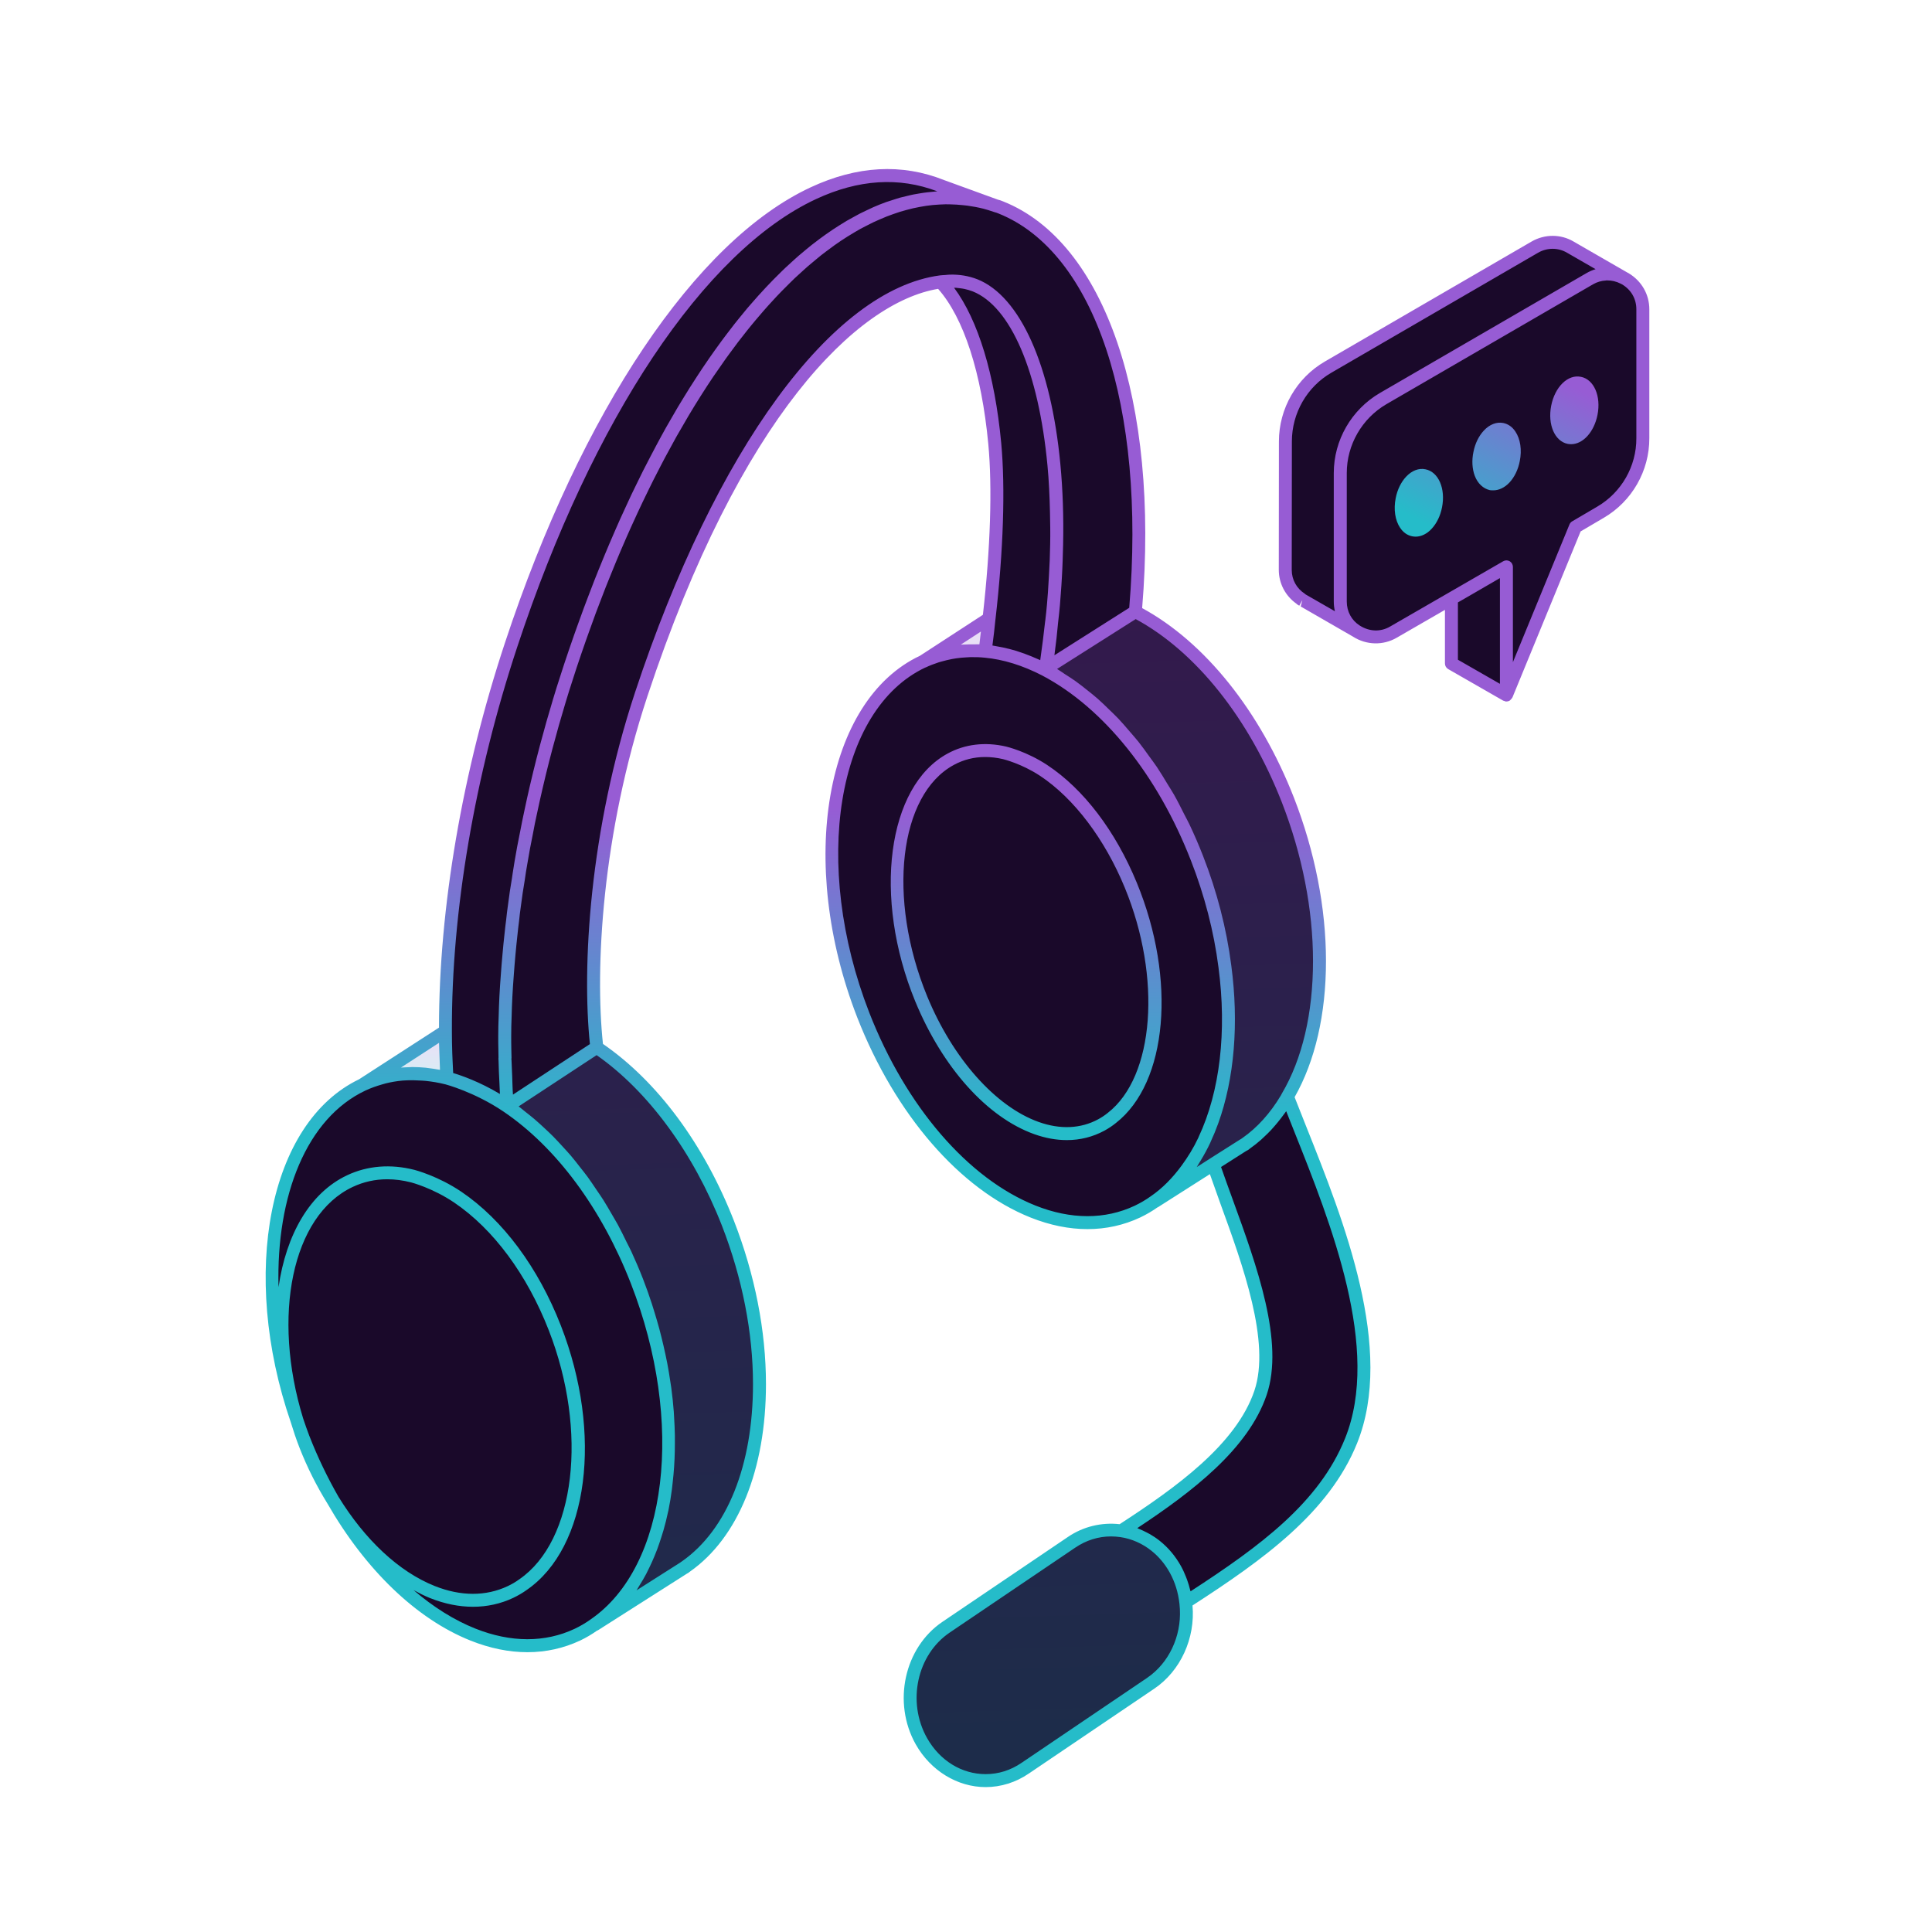
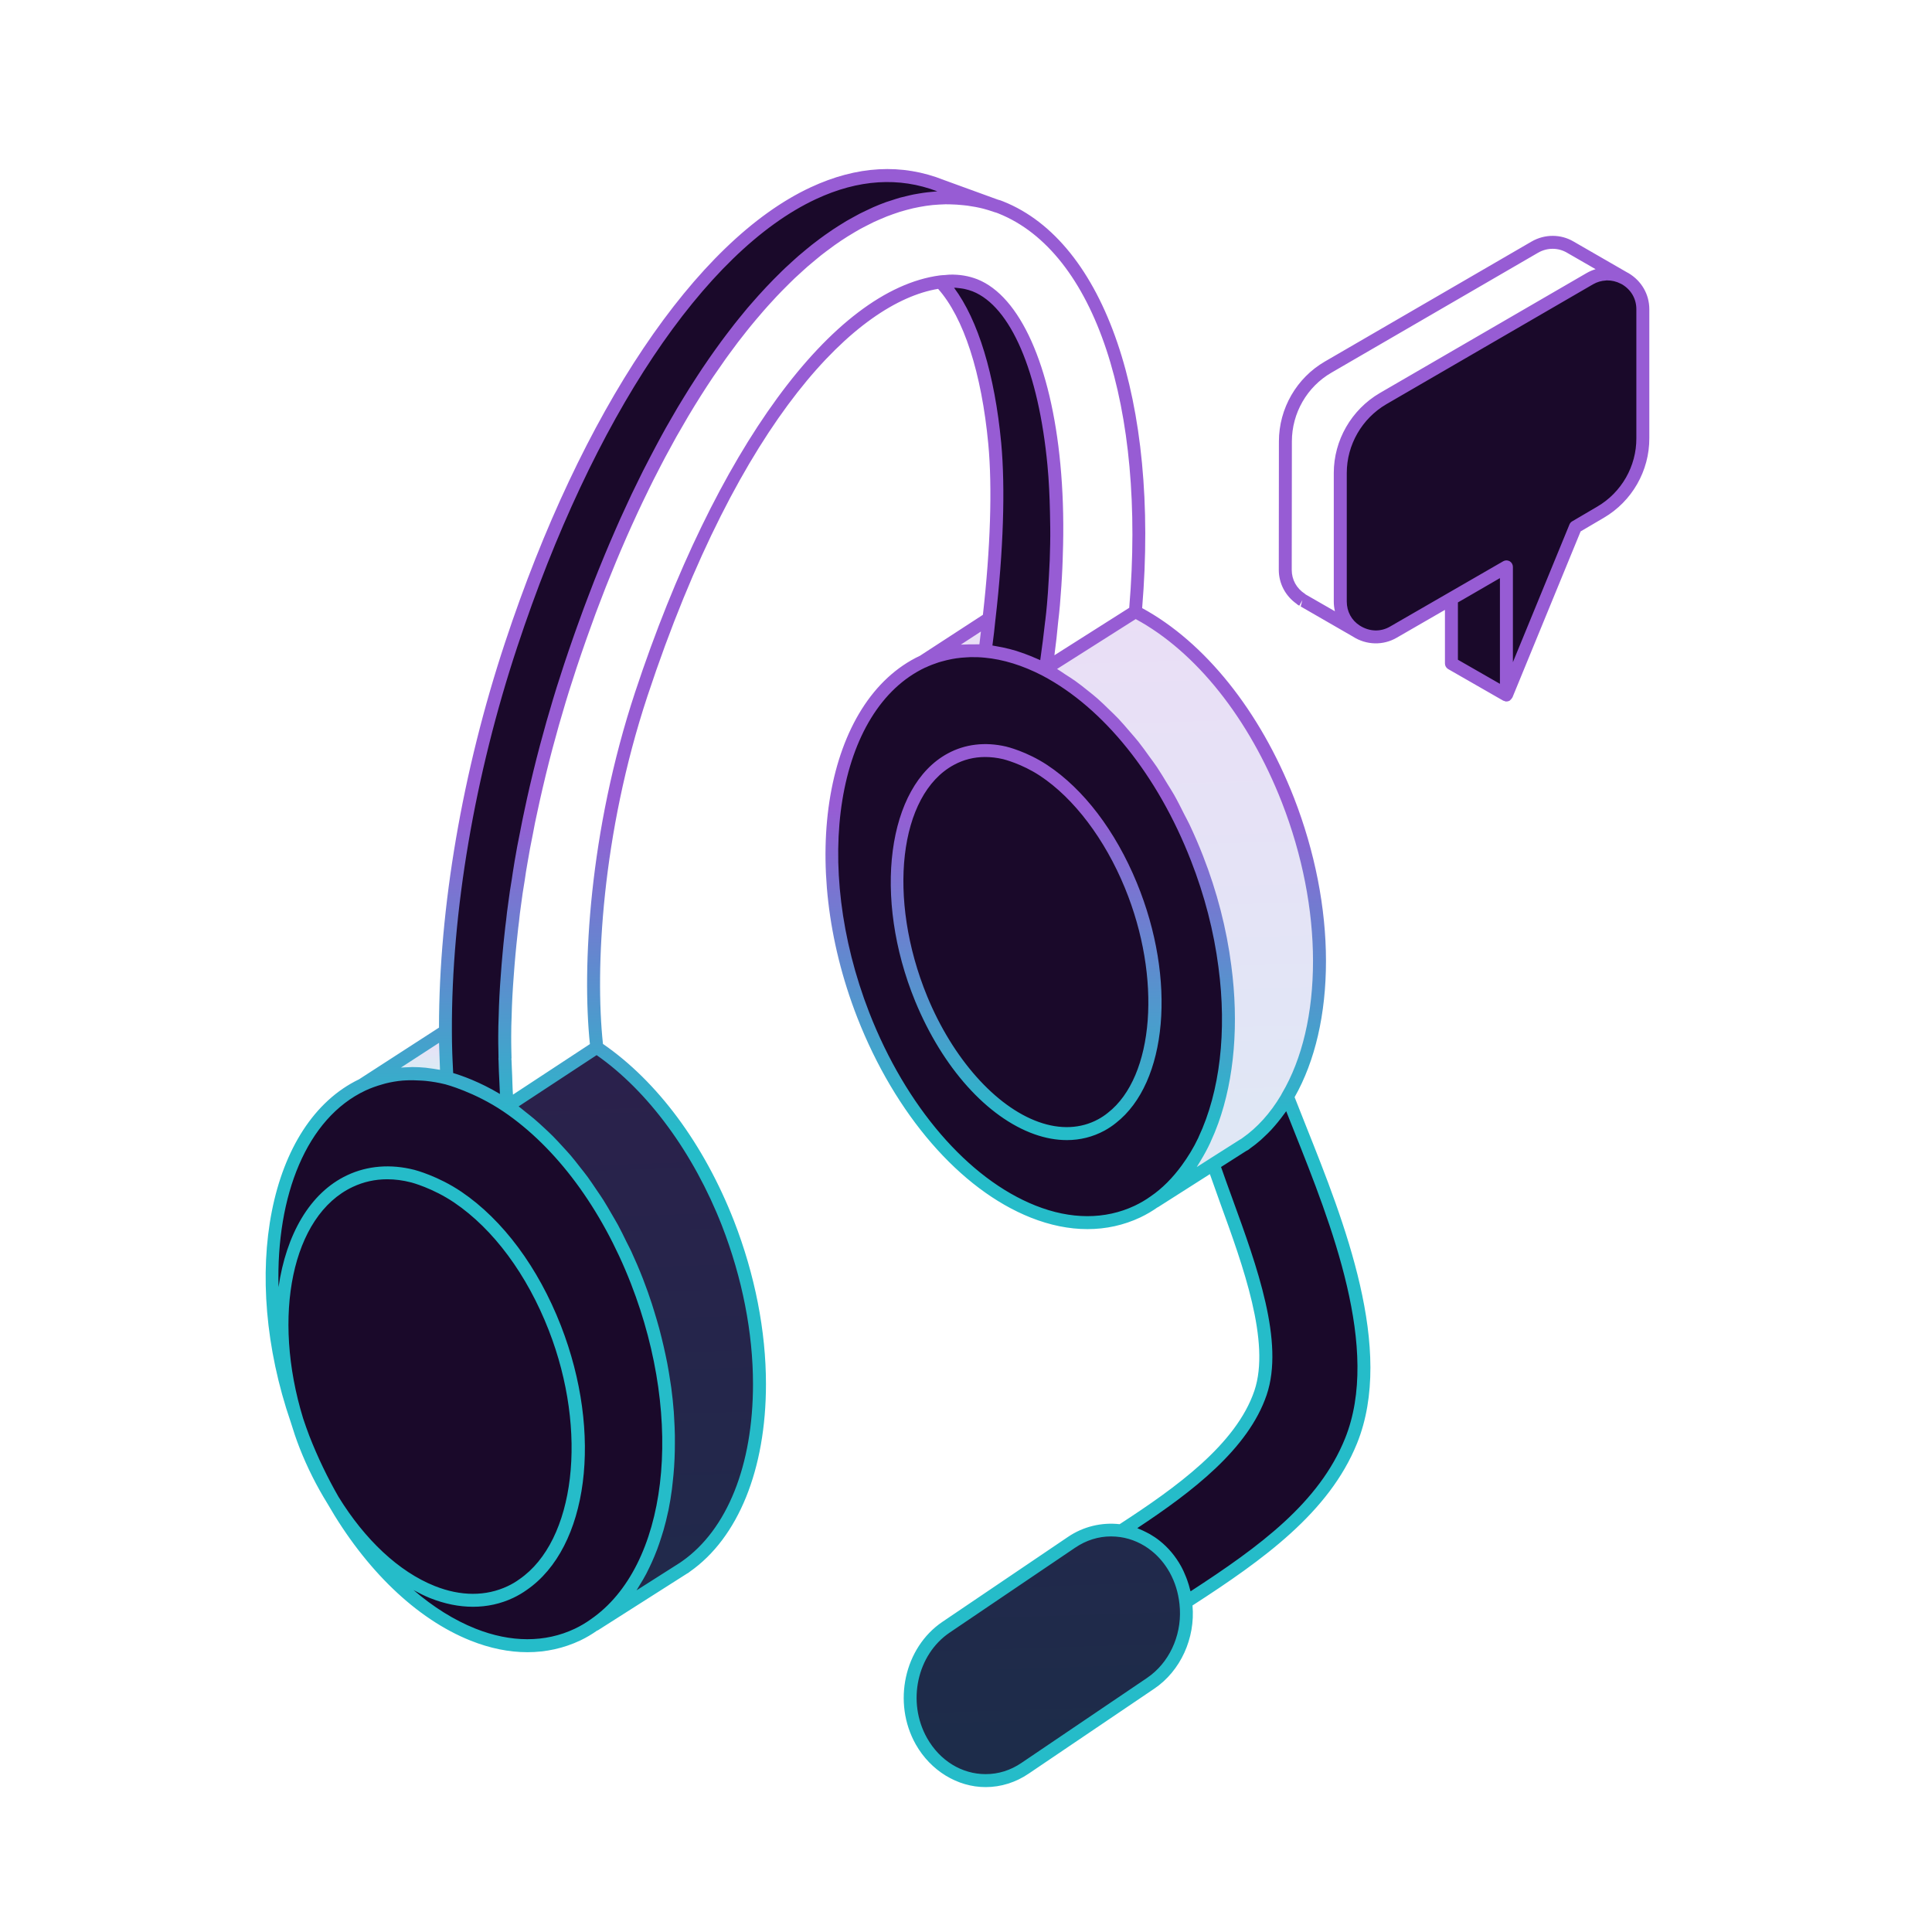
<svg xmlns="http://www.w3.org/2000/svg" width="80" height="80" viewBox="0 0 80 80" fill="none">
  <path d="M68.026 12.806V18.145C68.031 19.409 67.359 20.577 66.271 21.211L65.237 21.819L62.378 28.78V23.473L60.73 24.427L60.1 24.79L57.695 26.177C57.188 26.47 56.612 26.417 56.175 26.14L56.159 26.129C55.77 25.878 55.498 25.441 55.498 24.908V19.585C55.498 18.315 56.175 17.147 57.268 16.507L65.829 11.542C66.293 11.27 66.815 11.291 67.237 11.51L67.306 11.547C67.727 11.798 68.026 12.246 68.026 12.806Z" fill="#1A092A" />
  <path d="M24.611 67.275C24.392 67.433 24.155 67.571 23.911 67.687C20.093 69.485 15.012 65.835 12.556 59.55C10.106 53.258 11.206 46.705 15.018 44.914C16.106 44.4 17.299 44.331 18.506 44.64C18.506 44.64 19.745 44.958 20.999 45.806C23.136 47.254 25.105 49.8 26.373 53.052C28.667 58.932 27.848 65.052 24.611 67.275Z" fill="#1A092A" />
  <path d="M18.443 42.698C18.443 43.364 18.468 44.015 18.506 44.64C17.299 44.331 16.106 44.4 15.019 44.914L18.062 42.938C18.106 42.911 18.149 42.883 18.193 42.856C18.193 42.856 18.312 42.78 18.443 42.698Z" fill="url(#paint0_linear_2500_36560)" fill-opacity="0.2" />
  <path d="M31.448 57.313C31.448 60.647 30.379 63.481 28.411 64.86L28.379 64.881C28.361 64.901 28.336 64.915 28.311 64.929L24.611 67.282V67.275C27.848 65.052 28.667 58.932 26.373 53.052C25.105 49.799 23.136 47.254 20.999 45.806L24.705 43.37H24.711C26.867 44.818 28.861 47.377 30.142 50.65C31.023 52.915 31.448 55.213 31.448 57.313Z" fill="#1A092A" />
  <path d="M41.234 8.521C41.084 8.466 40.941 8.425 40.791 8.384C34.816 6.84 27.973 14.408 23.618 27.575C23.405 28.213 23.205 28.852 23.024 29.483C22.93 29.799 22.836 30.114 22.755 30.43C22.549 31.164 22.368 31.891 22.199 32.612C22.124 32.941 22.049 33.27 21.98 33.6C21.918 33.888 21.861 34.176 21.805 34.464C21.718 34.883 21.643 35.294 21.574 35.706C21.537 35.946 21.493 36.187 21.462 36.42C21.399 36.777 21.349 37.127 21.305 37.47C21.274 37.696 21.249 37.916 21.224 38.135C21.199 38.313 21.18 38.485 21.162 38.663C21.13 38.952 21.099 39.24 21.074 39.528C21.049 39.816 21.024 40.104 21.005 40.386C20.962 40.955 20.93 41.511 20.918 42.06C20.905 42.348 20.899 42.629 20.899 42.911C20.899 43.082 20.899 43.267 20.905 43.467C20.905 43.576 20.912 43.693 20.912 43.809C20.905 43.83 20.905 43.858 20.912 43.892C20.924 44.221 20.943 44.564 20.949 44.866C20.955 45.038 20.962 45.202 20.974 45.353C20.98 45.477 20.987 45.587 20.993 45.696C20.993 45.731 20.999 45.772 20.999 45.806C19.685 44.914 18.506 44.64 18.506 44.64C18.468 44.015 18.443 43.364 18.443 42.698C18.424 37.957 19.306 32.31 21.168 26.69C25.68 13.043 32.967 5.303 38.991 7.705L41.234 8.521Z" fill="#1A092A" />
  <path d="M43.753 22.546C43.747 22.765 43.741 22.985 43.734 23.205C43.728 23.431 43.716 23.651 43.703 23.877C43.691 24.097 43.678 24.323 43.659 24.549V24.556C43.647 24.714 43.634 24.879 43.622 25.037C43.603 25.249 43.578 25.496 43.547 25.75C43.478 26.395 43.378 27.122 43.291 27.74C42.459 27.308 41.616 27.04 40.791 26.965C40.853 26.526 40.91 26.073 40.953 25.613C41.247 23.067 41.378 20.378 41.191 18.367C40.897 15.252 40.091 12.871 38.954 11.671C39.11 11.65 39.26 11.636 39.41 11.636C39.76 11.636 40.072 11.698 40.372 11.815C42.047 12.48 43.266 15.259 43.641 19.252C43.741 20.295 43.778 21.4 43.753 22.546Z" fill="#1A092A" />
-   <path d="M47.015 25.325L43.316 27.671C43.409 27.026 43.491 26.381 43.547 25.75C43.578 25.496 43.603 25.249 43.622 25.037C43.634 24.879 43.647 24.714 43.659 24.556V24.549C43.678 24.323 43.691 24.097 43.703 23.877C43.716 23.651 43.728 23.431 43.734 23.205C43.741 22.985 43.747 22.765 43.753 22.546C43.778 21.4 43.741 20.295 43.641 19.252C43.266 15.259 42.047 12.48 40.372 11.815C40.072 11.698 39.76 11.636 39.41 11.636C39.26 11.636 39.11 11.65 38.954 11.671C35.073 12.185 30.186 17.77 26.555 28.742C24.705 34.334 24.324 39.981 24.712 43.37H24.705L20.999 45.806C20.999 45.772 20.993 45.731 20.993 45.696C20.987 45.614 20.981 45.497 20.974 45.353C20.962 45.202 20.956 45.038 20.949 44.866C20.943 44.564 20.924 44.221 20.912 43.892C20.906 43.858 20.906 43.83 20.912 43.809C20.906 43.693 20.906 43.576 20.906 43.466C20.899 43.267 20.899 43.082 20.899 42.911C20.899 42.629 20.906 42.348 20.918 42.06C20.931 41.511 20.962 40.955 21.006 40.386C21.024 40.104 21.049 39.816 21.074 39.528C21.099 39.24 21.131 38.952 21.162 38.663C21.181 38.485 21.199 38.313 21.224 38.135C21.243 37.916 21.274 37.696 21.306 37.469C21.349 37.126 21.399 36.776 21.462 36.42C21.493 36.186 21.531 35.946 21.574 35.706C21.643 35.294 21.718 34.883 21.806 34.464C21.855 34.176 21.918 33.888 21.98 33.6C22.049 33.27 22.124 32.941 22.199 32.612C22.368 31.891 22.549 31.164 22.755 30.43C22.837 30.114 22.93 29.798 23.024 29.483C23.205 28.852 23.405 28.213 23.618 27.575C27.974 14.408 34.817 6.84 40.791 8.384C40.941 8.425 41.085 8.466 41.235 8.521C41.303 8.535 41.372 8.562 41.441 8.59C45.603 10.25 47.759 16.81 47.015 25.325Z" fill="#1A092A" />
-   <path d="M54.637 39.795C54.637 41.97 54.187 43.932 53.312 45.414C53.3 45.442 53.288 45.469 53.269 45.496C52.819 46.251 52.256 46.883 51.6 47.342L51.569 47.363C51.55 47.383 51.525 47.397 51.5 47.411H51.494L50.238 48.207L47.801 49.764V49.758C48.675 49.16 49.369 48.282 49.875 47.198V47.191C50.775 45.277 51.081 42.738 50.719 40.014C50.532 38.553 50.15 37.036 49.563 35.534C48.119 31.829 45.763 29.043 43.289 27.739C43.376 27.122 43.476 26.394 43.545 25.749C43.489 26.381 43.407 27.026 43.314 27.671L47.013 25.324C49.5 26.614 51.875 29.407 53.331 33.132C54.212 35.397 54.637 37.695 54.637 39.795Z" fill="#1A092A" />
  <path d="M49.875 47.191V47.198C49.369 48.282 48.675 49.16 47.8 49.758C47.582 49.915 47.344 50.053 47.101 50.169C43.282 51.967 38.202 48.317 35.746 42.032C33.296 35.74 34.396 29.187 38.208 27.396C39.02 27.012 39.895 26.875 40.789 26.964C41.614 27.039 42.457 27.307 43.288 27.739C45.763 29.043 48.119 31.829 49.563 35.534C50.15 37.036 50.531 38.553 50.719 40.014C51.081 42.738 50.775 45.277 49.875 47.191Z" fill="#1A092A" />
  <path d="M55.944 59.666C54.762 62.593 51.88 64.55 49.101 66.341C49.051 65.868 48.907 65.415 48.669 64.983C48.451 64.592 48.169 64.263 47.851 64.009C47.432 63.672 46.945 63.46 46.438 63.384C48.798 61.853 51.397 60.032 52.197 57.671C53.047 55.146 51.219 51.102 50.238 48.207L51.494 47.411H51.5C51.525 47.397 51.55 47.383 51.569 47.363L51.6 47.342C52.257 46.883 52.819 46.251 53.269 45.496C53.288 45.469 53.3 45.442 53.313 45.414C54.756 49.167 57.669 55.391 55.944 59.666Z" fill="#1A092A" />
  <path d="M47.644 69.704L42.451 73.217C41.939 73.567 41.376 73.731 40.814 73.731C39.77 73.731 38.745 73.148 38.152 72.098C37.245 70.486 37.702 68.373 39.176 67.378L44.37 63.864C45.013 63.425 45.745 63.281 46.438 63.384C46.944 63.46 47.432 63.672 47.85 64.009C48.169 64.263 48.45 64.592 48.669 64.983C48.907 65.415 49.05 65.868 49.1 66.341C49.107 66.355 49.107 66.376 49.107 66.389C49.25 67.673 48.713 68.983 47.644 69.704Z" fill="#1A092A" />
  <path d="M44.37 63.864C45.014 63.425 45.745 63.282 46.438 63.385C46.944 63.46 47.432 63.672 47.851 64.009C48.169 64.263 48.45 64.592 48.669 64.983C48.906 65.415 49.051 65.868 49.101 66.342C49.107 66.355 49.106 66.376 49.106 66.389C49.25 67.673 48.713 68.984 47.645 69.704L42.451 73.217C41.939 73.567 41.376 73.731 40.813 73.731C39.77 73.731 38.745 73.148 38.151 72.099C37.245 70.486 37.702 68.373 39.177 67.378L44.37 63.864ZM24.711 43.37C26.867 44.818 28.86 47.377 30.142 50.65C31.023 52.914 31.448 55.213 31.448 57.312C31.448 60.647 30.379 63.481 28.411 64.86L28.38 64.881C28.361 64.901 28.336 64.915 28.311 64.929L24.611 67.282V67.275C27.848 65.052 28.666 58.932 26.373 53.052C25.104 49.8 23.136 47.254 20.999 45.806L24.705 43.37H24.711ZM47.013 25.324C49.5 26.614 51.875 29.407 53.331 33.133C54.212 35.397 54.638 37.695 54.638 39.795C54.638 41.97 54.187 43.932 53.312 45.414C53.3 45.441 53.287 45.469 53.269 45.497C52.819 46.252 52.257 46.883 51.601 47.343L51.569 47.363C51.551 47.384 51.525 47.397 51.5 47.411H51.494L50.238 48.207L47.801 49.764V49.758C48.676 49.161 49.369 48.282 49.875 47.198V47.191C50.775 45.277 51.081 42.738 50.719 40.014C50.531 38.553 50.15 37.037 49.562 35.534C48.119 31.829 45.764 29.043 43.289 27.739C43.377 27.122 43.476 26.394 43.545 25.749C43.489 26.38 43.407 27.026 43.313 27.671L47.013 25.324ZM40.953 25.613C40.909 26.073 40.853 26.526 40.791 26.965C40.456 26.931 40.123 26.93 39.796 26.961C39.359 27.003 38.931 27.103 38.518 27.265C38.414 27.305 38.312 27.349 38.21 27.397L40.953 25.613Z" fill="url(#paint1_linear_2500_36560)" fill-opacity="0.2" />
  <path d="M60.73 24.428L62.378 23.473V28.78L60.101 27.473V24.79L60.73 24.428Z" fill="#1A092A" />
-   <path d="M67.237 11.51C66.816 11.291 66.293 11.27 65.829 11.542L57.269 16.507C56.175 17.147 55.498 18.315 55.498 19.585V24.908C55.498 25.441 55.77 25.878 56.16 26.129L53.994 24.881C53.967 24.87 53.946 24.854 53.925 24.844L53.882 24.817L53.887 24.812C53.498 24.561 53.221 24.129 53.221 23.596L53.226 18.278C53.226 17.009 53.898 15.835 54.997 15.201L63.552 10.235C63.792 10.096 64.042 10.032 64.288 10.032C64.549 10.032 64.8 10.102 65.019 10.23L67.237 11.51Z" fill="#1A092A" />
-   <path d="M59.028 19.433C59.564 19.54 59.865 20.23 59.711 21.008C59.644 21.357 59.49 21.672 59.283 21.894C59.088 22.108 58.846 22.222 58.618 22.222C58.572 22.222 58.525 22.215 58.478 22.208C58.277 22.168 58.102 22.047 57.975 21.853C57.767 21.544 57.7 21.089 57.793 20.626C57.86 20.277 58.015 19.962 58.223 19.74C58.458 19.486 58.753 19.372 59.028 19.433ZM62.246 17.515C62.447 17.555 62.622 17.676 62.749 17.87C62.957 18.179 63.024 18.634 62.93 19.097C62.863 19.445 62.709 19.761 62.501 19.983C62.307 20.19 62.065 20.304 61.837 20.304C61.791 20.304 61.743 20.304 61.697 20.297C61.422 20.237 61.187 20.022 61.066 19.7C60.959 19.412 60.938 19.064 61.012 18.715C61.079 18.366 61.234 18.052 61.442 17.83C61.676 17.575 61.972 17.461 62.246 17.515ZM65.465 15.604C66.001 15.711 66.303 16.401 66.149 17.179C66.008 17.89 65.546 18.393 65.056 18.393C65.009 18.393 64.962 18.387 64.915 18.38C64.379 18.273 64.078 17.582 64.232 16.797C64.386 16.019 64.922 15.49 65.465 15.604Z" fill="url(#paint2_linear_2500_36560)" />
  <path d="M33.562 7.759C35.485 6.862 37.344 6.759 39.091 7.456L41.309 8.263C41.314 8.265 41.321 8.267 41.327 8.269C41.372 8.275 41.456 8.307 41.541 8.341C45.755 10.022 48.004 16.624 47.294 25.18C49.888 26.591 52.174 29.436 53.581 33.035C54.447 35.262 54.906 37.6 54.906 39.795C54.906 41.994 54.455 43.937 53.607 45.431C53.757 45.817 53.919 46.224 54.091 46.655C55.642 50.544 57.766 55.868 56.192 59.766C55.038 62.624 52.319 64.579 49.379 66.479C49.499 67.833 48.887 69.188 47.794 69.926L42.602 73.438C42.065 73.805 41.445 74 40.813 74C39.645 74 38.536 73.321 37.919 72.23C36.946 70.5 37.443 68.224 39.026 67.155L44.22 63.642C44.854 63.21 45.613 63.03 46.362 63.113C48.676 61.608 51.186 59.817 51.942 57.585C52.619 55.573 51.464 52.396 50.535 49.843C50.381 49.419 50.236 49.012 50.099 48.618L47.945 49.99C47.939 49.994 47.931 49.993 47.925 49.997C47.714 50.147 47.474 50.288 47.217 50.411C46.531 50.734 45.795 50.895 45.029 50.895C44.268 50.895 43.477 50.735 42.678 50.417C39.753 49.252 37.069 46.153 35.496 42.129C33 35.717 34.166 28.999 38.095 27.153L40.7 25.458C41.012 22.701 41.092 20.198 40.924 18.392C40.644 15.429 39.906 13.16 38.845 11.961C35.516 12.515 30.653 17.214 26.809 28.826C24.917 34.548 24.634 40.127 24.967 43.226C27.223 44.781 29.148 47.374 30.392 50.553C31.259 52.779 31.717 55.117 31.717 57.312C31.717 60.845 30.568 63.677 28.565 65.08C28.53 65.115 28.476 65.145 28.44 65.164L24.755 67.509C24.746 67.514 24.736 67.513 24.727 67.517C24.513 67.669 24.28 67.808 24.027 67.929C23.342 68.251 22.606 68.414 21.84 68.414C21.078 68.414 20.288 68.254 19.488 67.935C17.236 67.038 15.128 64.991 13.559 62.26C13.119 61.548 12.725 60.774 12.399 59.94C12.263 59.591 12.146 59.24 12.039 58.889C9.923 52.734 11.124 46.486 14.871 44.69L14.873 44.688L18.178 42.551C18.178 37.595 19.145 31.941 20.913 26.605C24.083 17.017 28.812 9.972 33.562 7.759ZM46.005 63.62C45.479 63.62 44.973 63.779 44.521 64.086L39.327 67.6C37.969 68.516 37.547 70.475 38.386 71.967C38.915 72.904 39.823 73.463 40.813 73.463C41.344 73.463 41.846 73.305 42.301 72.995L47.494 69.481L47.668 69.353C48.511 68.687 48.968 67.56 48.84 66.42C48.787 65.933 48.653 65.51 48.434 65.112C48.237 64.759 47.983 64.457 47.684 64.218C47.306 63.914 46.861 63.718 46.398 63.649C46.266 63.63 46.135 63.62 46.005 63.62ZM16.798 44.737C16.756 44.74 16.713 44.74 16.672 44.744C16.431 44.765 16.196 44.805 15.965 44.863C15.919 44.875 15.874 44.889 15.828 44.902C15.592 44.97 15.359 45.05 15.134 45.156C12.703 46.298 11.431 49.49 11.533 53.297C11.85 51.125 12.826 49.392 14.376 48.664C15.216 48.267 16.179 48.191 17.162 48.442C17.201 48.453 18.145 48.698 19.109 49.351C20.822 50.512 22.284 52.479 23.224 54.889C24.973 59.373 24.365 64.079 21.811 65.836C21.644 65.956 21.456 66.067 21.251 66.165C20.729 66.411 20.168 66.533 19.586 66.533C19.008 66.533 18.409 66.413 17.804 66.172C17.574 66.08 17.349 65.964 17.124 65.842C17.939 66.541 18.801 67.085 19.686 67.437C21.149 68.02 22.571 68.023 23.798 67.444C24.035 67.331 24.256 67.2 24.454 67.058C24.456 67.056 24.458 67.055 24.459 67.054C27.646 64.865 28.362 58.888 26.124 53.149C24.911 50.04 23.037 47.511 20.849 46.028C19.653 45.219 18.455 44.903 18.439 44.899C18.437 44.899 18.435 44.899 18.433 44.898C18.164 44.83 17.901 44.787 17.64 44.759C17.563 44.75 17.486 44.748 17.409 44.743C17.203 44.73 16.998 44.725 16.798 44.737ZM16.034 48.831C15.531 48.831 15.053 48.937 14.604 49.149C12.087 50.332 11.249 54.499 12.553 58.736C12.635 58.975 12.714 59.214 12.807 59.452C13.156 60.346 13.564 61.19 14.015 61.977C15.107 63.752 16.511 65.08 18.003 65.674C19.078 66.103 20.121 66.104 21.02 65.68C21.197 65.597 21.358 65.501 21.5 65.398C21.502 65.397 21.503 65.396 21.505 65.394C23.822 63.803 24.358 59.275 22.724 55.085C21.823 52.775 20.432 50.896 18.808 49.796C17.92 49.195 17.037 48.964 17.028 48.962C16.688 48.874 16.356 48.831 16.034 48.831ZM53.172 46.13C53.128 46.191 53.083 46.249 53.038 46.309C52.956 46.416 52.871 46.52 52.784 46.62C52.736 46.675 52.689 46.73 52.64 46.783C52.545 46.885 52.447 46.98 52.347 47.073C52.301 47.115 52.258 47.16 52.212 47.2C52.064 47.329 51.912 47.451 51.754 47.561C51.718 47.598 51.661 47.629 51.627 47.647C51.62 47.651 51.614 47.654 51.607 47.656L50.561 48.323C50.709 48.748 50.871 49.197 51.04 49.659C52.047 52.428 53.188 55.567 52.451 57.757C51.69 60.005 49.354 61.781 47.093 63.276C47.118 63.285 47.142 63.3 47.167 63.31C47.273 63.352 47.377 63.401 47.478 63.454C47.523 63.477 47.568 63.499 47.612 63.524C47.753 63.606 47.89 63.696 48.019 63.8C48.373 64.081 48.671 64.435 48.903 64.851C48.985 65 49.053 65.153 49.114 65.308C49.131 65.349 49.146 65.391 49.161 65.433C49.208 65.564 49.248 65.697 49.28 65.831C49.285 65.852 49.294 65.872 49.299 65.893C52.179 64.023 54.624 62.22 55.695 59.565C57.188 55.867 55.11 50.658 53.593 46.854C53.477 46.564 53.365 46.283 53.259 46.013C53.231 46.053 53.2 46.09 53.172 46.13ZM21.476 45.813C21.568 45.881 21.657 45.961 21.748 46.032C21.872 46.129 21.996 46.227 22.118 46.33C22.262 46.452 22.403 46.581 22.543 46.712C22.662 46.823 22.781 46.933 22.897 47.05C23.035 47.188 23.167 47.334 23.301 47.48C23.414 47.604 23.528 47.725 23.638 47.854C23.769 48.008 23.895 48.171 24.021 48.333C24.127 48.467 24.233 48.598 24.335 48.737C24.46 48.909 24.579 49.089 24.7 49.268C24.796 49.41 24.894 49.548 24.986 49.694C25.108 49.888 25.224 50.09 25.34 50.291C25.422 50.434 25.507 50.572 25.587 50.719C25.712 50.949 25.828 51.189 25.945 51.429C26.007 51.556 26.075 51.678 26.135 51.807C26.308 52.181 26.471 52.562 26.624 52.954C26.758 53.298 26.879 53.642 26.992 53.987C27.028 54.096 27.059 54.204 27.093 54.312C27.167 54.551 27.237 54.79 27.302 55.028C27.335 55.151 27.366 55.274 27.396 55.397C27.454 55.628 27.506 55.858 27.555 56.087C27.579 56.204 27.605 56.322 27.628 56.439C27.678 56.7 27.72 56.959 27.758 57.218C27.77 57.298 27.784 57.378 27.795 57.458C27.84 57.793 27.875 58.125 27.9 58.454C27.907 58.537 27.909 58.618 27.914 58.701C27.929 58.947 27.941 59.192 27.945 59.434C27.947 59.549 27.946 59.662 27.945 59.776C27.945 59.986 27.941 60.194 27.932 60.4C27.927 60.516 27.921 60.632 27.913 60.746C27.899 60.956 27.879 61.163 27.856 61.368C27.845 61.467 27.836 61.567 27.823 61.665C27.784 61.96 27.738 62.251 27.68 62.533C27.675 62.556 27.669 62.577 27.664 62.599C27.609 62.86 27.545 63.115 27.474 63.363C27.448 63.456 27.417 63.545 27.389 63.636C27.333 63.811 27.276 63.985 27.213 64.153C27.176 64.25 27.138 64.346 27.099 64.44C27.033 64.599 26.963 64.754 26.89 64.905C26.847 64.993 26.805 65.081 26.761 65.166C26.672 65.334 26.577 65.495 26.478 65.652C26.443 65.71 26.41 65.771 26.373 65.827C26.367 65.835 26.363 65.845 26.357 65.853L28.167 64.702C28.183 64.685 28.215 64.668 28.234 64.655C30.115 63.339 31.18 60.668 31.18 57.312C31.18 55.182 30.734 52.913 29.892 50.748C28.712 47.732 26.827 45.172 24.705 43.691L21.476 45.813ZM40.016 27.22C39.874 27.227 39.734 27.239 39.596 27.26C39.538 27.268 39.479 27.278 39.422 27.289C39.279 27.316 39.137 27.35 38.997 27.39C38.954 27.403 38.91 27.413 38.867 27.427C38.683 27.486 38.502 27.556 38.325 27.64C38.323 27.641 38.32 27.64 38.317 27.64C34.642 29.373 33.601 35.783 35.996 41.934C37.515 45.822 40.087 48.808 42.876 49.919C44.337 50.502 45.76 50.505 46.987 49.926C47.225 49.812 47.447 49.682 47.644 49.54C48.131 49.208 48.558 48.771 48.934 48.257C49.186 47.911 49.42 47.536 49.62 47.111C49.623 47.099 49.628 47.088 49.633 47.078C50.516 45.2 50.807 42.704 50.454 40.05C50.263 38.565 49.879 37.079 49.313 35.632C47.938 32.103 45.699 29.314 43.168 27.978L43.167 27.977C42.351 27.554 41.542 27.303 40.766 27.232H40.764C40.566 27.212 40.371 27.207 40.178 27.211C40.123 27.212 40.069 27.217 40.016 27.22ZM43.771 27.7C43.885 27.767 43.994 27.85 44.106 27.922C44.249 28.013 44.391 28.102 44.531 28.202C44.703 28.324 44.871 28.458 45.039 28.593C45.176 28.702 45.312 28.809 45.446 28.927C45.611 29.072 45.772 29.229 45.932 29.386C46.062 29.512 46.192 29.634 46.318 29.767C46.477 29.936 46.63 30.116 46.783 30.295C46.903 30.435 47.025 30.57 47.142 30.717C47.294 30.909 47.439 31.113 47.585 31.316C47.693 31.466 47.804 31.61 47.908 31.765C48.057 31.987 48.196 32.222 48.337 32.454C48.429 32.606 48.526 32.751 48.614 32.907C48.765 33.174 48.904 33.453 49.044 33.732C49.112 33.867 49.186 33.996 49.251 34.134C49.451 34.556 49.639 34.99 49.813 35.436C50.395 36.924 50.789 38.453 50.985 39.98C51.304 42.378 51.112 44.661 50.446 46.512C50.351 46.776 50.246 47.031 50.132 47.276C50.128 47.288 50.123 47.3 50.118 47.311C49.997 47.571 49.864 47.813 49.724 48.046C49.694 48.094 49.666 48.144 49.636 48.191C49.608 48.235 49.582 48.283 49.554 48.326L50.092 47.983C50.093 47.982 50.093 47.981 50.095 47.98L51.35 47.184C51.36 47.178 51.37 47.173 51.38 47.169C51.398 47.153 51.434 47.13 51.451 47.119C52.062 46.691 52.598 46.097 53.038 45.359C53.042 45.351 53.076 45.288 53.081 45.278C53.924 43.851 54.369 41.955 54.369 39.795C54.369 37.665 53.924 35.395 53.081 33.229C51.717 29.741 49.517 26.983 47.027 25.635L43.771 27.7ZM39.242 31.201C39.958 30.811 40.792 30.713 41.654 30.912C41.689 30.92 42.512 31.115 43.365 31.679C44.874 32.677 46.192 34.411 47.076 36.561C48.72 40.559 48.347 44.831 46.208 46.5C46.067 46.615 45.907 46.722 45.732 46.818C45.251 47.078 44.725 47.209 44.175 47.209C43.74 47.209 43.289 47.128 42.831 46.965C40.874 46.267 39.029 44.209 37.896 41.459C36.131 37.157 36.735 32.555 39.242 31.201ZM40.793 31.346C40.332 31.346 39.898 31.455 39.498 31.673C37.223 32.901 36.728 37.198 38.392 41.254C39.451 43.827 41.222 45.822 43.012 46.459C43.903 46.777 44.754 46.737 45.474 46.347C45.62 46.267 45.754 46.178 45.871 46.082C45.872 46.081 45.875 46.079 45.876 46.078C47.801 44.578 48.109 40.487 46.579 36.766C45.748 34.743 44.468 33.053 43.069 32.127C42.309 31.624 41.556 31.44 41.533 31.434C41.28 31.375 41.032 31.346 40.793 31.346ZM38.895 8.47C38.803 8.475 38.712 8.481 38.62 8.49C38.531 8.499 38.442 8.511 38.353 8.523C38.262 8.536 38.171 8.552 38.08 8.569C37.991 8.586 37.901 8.603 37.811 8.624C37.719 8.645 37.627 8.669 37.535 8.694C37.447 8.718 37.358 8.742 37.27 8.769C37.175 8.799 37.079 8.833 36.984 8.866C36.898 8.897 36.812 8.927 36.725 8.961C36.626 9 36.527 9.043 36.428 9.086C36.345 9.122 36.263 9.156 36.181 9.195C36.071 9.247 35.962 9.304 35.852 9.361C35.78 9.399 35.708 9.434 35.636 9.473C35.483 9.558 35.331 9.649 35.179 9.743C35.149 9.761 35.12 9.777 35.091 9.796C34.909 9.91 34.727 10.032 34.546 10.161C34.49 10.201 34.434 10.245 34.378 10.286C34.251 10.379 34.124 10.472 33.998 10.572C33.932 10.624 33.867 10.68 33.801 10.734C33.684 10.829 33.568 10.925 33.452 11.026C33.383 11.086 33.314 11.15 33.245 11.212C33.133 11.313 33.019 11.415 32.907 11.521C32.837 11.588 32.767 11.657 32.697 11.726C32.586 11.834 32.476 11.945 32.365 12.059C32.295 12.13 32.226 12.203 32.156 12.277C32.045 12.395 31.934 12.516 31.823 12.639C31.755 12.714 31.688 12.791 31.62 12.868C31.508 12.996 31.396 13.127 31.284 13.261C31.219 13.338 31.154 13.416 31.089 13.496C30.973 13.637 30.859 13.784 30.744 13.931C30.684 14.008 30.623 14.083 30.563 14.162C30.441 14.322 30.319 14.488 30.198 14.654C30.147 14.725 30.095 14.794 30.044 14.866C29.905 15.061 29.766 15.261 29.628 15.464C29.595 15.511 29.562 15.557 29.53 15.605C29.185 16.119 28.843 16.659 28.508 17.221C28.477 17.273 28.447 17.326 28.417 17.378C28.283 17.605 28.149 17.834 28.017 18.068C27.966 18.159 27.916 18.253 27.865 18.345C27.755 18.544 27.645 18.744 27.536 18.949C27.477 19.059 27.419 19.172 27.361 19.284C27.261 19.477 27.161 19.67 27.061 19.867C27 19.988 26.939 20.112 26.879 20.235C26.785 20.427 26.691 20.62 26.598 20.815C26.535 20.947 26.472 21.08 26.41 21.214C26.32 21.407 26.231 21.602 26.142 21.799C26.08 21.938 26.017 22.077 25.955 22.218C25.868 22.415 25.782 22.615 25.696 22.816C25.635 22.96 25.574 23.104 25.514 23.249C25.428 23.455 25.343 23.664 25.259 23.874C25.201 24.018 25.142 24.162 25.084 24.308C24.998 24.527 24.913 24.749 24.829 24.971C24.775 25.113 24.72 25.255 24.666 25.399C24.576 25.642 24.488 25.89 24.399 26.137C24.354 26.264 24.308 26.389 24.263 26.517C24.131 26.893 24 27.274 23.872 27.66C23.661 28.295 23.462 28.929 23.282 29.556C23.189 29.871 23.095 30.184 23.015 30.496C22.83 31.154 22.649 31.865 22.461 32.673C22.386 32.999 22.311 33.327 22.243 33.655C22.18 33.941 22.119 34.226 22.07 34.51C21.981 34.933 21.907 35.342 21.839 35.75C21.796 35.989 21.758 36.226 21.727 36.455C21.664 36.819 21.614 37.164 21.571 37.503C21.539 37.737 21.509 37.948 21.491 38.158C21.465 38.347 21.447 38.516 21.429 38.691C21.398 38.979 21.367 39.265 21.342 39.551C21.317 39.837 21.292 40.124 21.273 40.404C21.226 41.017 21.197 41.56 21.186 42.065C21.173 42.355 21.168 42.633 21.168 42.911C21.168 43.08 21.168 43.262 21.173 43.458L21.181 43.809C21.18 43.825 21.176 43.839 21.174 43.854C21.175 43.864 21.179 43.872 21.18 43.882L21.194 44.224C21.204 44.444 21.214 44.661 21.218 44.861C21.221 44.962 21.225 45.053 21.229 45.139C21.233 45.204 21.236 45.267 21.241 45.326L24.427 43.233C24.097 40.068 24.392 34.427 26.3 28.657C29.626 18.607 34.461 11.995 38.918 11.404C38.992 11.394 39.064 11.393 39.137 11.388C39.2 11.383 39.266 11.373 39.328 11.372C39.729 11.362 40.105 11.422 40.47 11.564C42.238 12.267 43.523 15.132 43.908 19.227C44.008 20.28 44.046 21.399 44.021 22.552L44.002 23.212C43.996 23.429 43.984 23.641 43.973 23.857L43.969 23.927C43.957 24.138 43.944 24.355 43.926 24.571L43.889 25.058C43.87 25.275 43.844 25.525 43.813 25.782C43.776 26.196 43.727 26.643 43.661 27.133L46.759 25.168C47.458 16.836 45.338 10.434 41.342 8.839C41.289 8.818 41.236 8.796 41.182 8.785C41.172 8.781 41.163 8.779 41.152 8.775C41.149 8.774 41.145 8.774 41.142 8.773L41.142 8.772L41.128 8.767C40.99 8.718 40.858 8.68 40.72 8.642C40.5 8.586 40.277 8.546 40.055 8.515C39.993 8.507 39.932 8.502 39.87 8.495C39.698 8.477 39.526 8.465 39.352 8.462C39.287 8.461 39.222 8.458 39.156 8.459C39.069 8.46 38.982 8.465 38.895 8.47ZM38.813 7.923C37.228 7.318 35.541 7.427 33.789 8.244C29.17 10.396 24.547 17.324 21.423 26.774C19.655 32.107 18.692 37.763 18.712 42.697C18.712 42.701 18.712 42.706 18.712 42.71C18.712 42.997 18.717 43.29 18.727 43.592C18.73 43.687 18.735 43.79 18.739 43.888C18.746 44.066 18.754 44.247 18.765 44.432C19.105 44.534 19.847 44.788 20.701 45.299C20.693 45.177 20.688 45.042 20.683 44.903C20.682 44.886 20.681 44.87 20.681 44.853C20.663 44.542 20.65 44.213 20.643 43.896V43.893C20.637 43.867 20.636 43.83 20.642 43.788C20.638 43.679 20.637 43.569 20.637 43.466C20.631 43.272 20.631 43.085 20.631 42.911C20.631 42.626 20.638 42.34 20.65 42.048C20.661 41.538 20.69 40.985 20.738 40.365C20.756 40.084 20.783 39.794 20.808 39.505C20.832 39.215 20.863 38.925 20.895 38.635C20.914 38.454 20.933 38.279 20.958 38.097C20.976 37.893 21.007 37.673 21.038 37.447C21.038 37.445 21.039 37.442 21.039 37.439C21.039 37.437 21.04 37.435 21.04 37.432C21.084 37.089 21.134 36.734 21.198 36.373C21.216 36.23 21.243 36.073 21.268 35.915L21.308 35.665C21.379 35.246 21.454 34.831 21.543 34.409C21.598 34.123 21.655 33.833 21.719 33.543C21.787 33.214 21.862 32.882 21.938 32.552C22.129 31.735 22.311 31.017 22.497 30.357C22.578 30.044 22.672 29.725 22.767 29.406C22.948 28.774 23.15 28.133 23.363 27.491C23.495 27.093 23.629 26.702 23.765 26.314C23.807 26.194 23.85 26.076 23.892 25.957C23.987 25.692 24.081 25.428 24.178 25.169C24.23 25.027 24.284 24.889 24.337 24.749C24.425 24.516 24.514 24.284 24.603 24.055C24.661 23.908 24.72 23.762 24.778 23.616C24.865 23.399 24.953 23.184 25.042 22.971C25.103 22.824 25.164 22.678 25.226 22.533C25.313 22.328 25.401 22.125 25.489 21.924C25.554 21.776 25.618 21.629 25.683 21.484C25.771 21.289 25.86 21.097 25.949 20.906C26.015 20.763 26.081 20.619 26.147 20.478C26.239 20.285 26.333 20.096 26.426 19.906C26.491 19.774 26.555 19.639 26.621 19.509C26.724 19.304 26.828 19.104 26.933 18.904C27.021 18.733 27.111 18.564 27.201 18.396C27.324 18.167 27.447 17.938 27.572 17.716C27.653 17.572 27.734 17.434 27.815 17.294C27.898 17.15 27.982 17.004 28.065 16.863C28.154 16.715 28.243 16.57 28.332 16.425C28.409 16.298 28.487 16.172 28.565 16.048C28.658 15.901 28.751 15.757 28.845 15.613C28.921 15.497 28.996 15.38 29.072 15.267C29.168 15.123 29.265 14.982 29.361 14.843C29.435 14.736 29.509 14.631 29.583 14.527C29.683 14.387 29.783 14.248 29.884 14.111C29.954 14.016 30.025 13.922 30.096 13.829C30.2 13.691 30.306 13.553 30.411 13.419C30.476 13.336 30.542 13.256 30.607 13.175C30.719 13.037 30.831 12.898 30.943 12.765C30.991 12.709 31.04 12.655 31.088 12.598C31.505 12.114 31.928 11.664 32.353 11.251C32.407 11.199 32.46 11.145 32.514 11.095C32.629 10.986 32.745 10.882 32.86 10.778C32.928 10.718 32.995 10.655 33.062 10.597C33.173 10.501 33.284 10.409 33.395 10.318C33.468 10.258 33.542 10.198 33.615 10.139C33.723 10.054 33.832 9.972 33.94 9.891C34.017 9.834 34.094 9.777 34.171 9.723C34.277 9.647 34.384 9.574 34.49 9.503C34.57 9.449 34.65 9.398 34.73 9.348C34.835 9.281 34.94 9.215 35.045 9.153C35.127 9.105 35.21 9.06 35.292 9.015C35.395 8.957 35.499 8.899 35.602 8.846C35.689 8.801 35.776 8.761 35.863 8.72C35.962 8.672 36.062 8.623 36.161 8.58C36.34 8.502 36.519 8.43 36.697 8.366C36.776 8.338 36.856 8.316 36.935 8.29C37.045 8.254 37.154 8.217 37.264 8.186C37.347 8.163 37.43 8.145 37.514 8.125C37.619 8.099 37.725 8.073 37.831 8.052C37.914 8.035 37.997 8.022 38.08 8.009C38.186 7.991 38.293 7.975 38.399 7.963C38.481 7.953 38.563 7.946 38.645 7.939C38.701 7.935 38.757 7.926 38.813 7.923ZM16.602 44.206C16.612 44.205 16.623 44.206 16.634 44.205C16.73 44.197 16.827 44.194 16.924 44.191C16.977 44.19 17.029 44.184 17.082 44.184C17.088 44.184 17.095 44.185 17.101 44.185C17.274 44.186 17.45 44.194 17.627 44.212C17.666 44.215 17.705 44.224 17.744 44.228C17.881 44.245 18.019 44.264 18.158 44.29C18.178 44.294 18.198 44.295 18.219 44.299C18.215 44.219 18.215 44.147 18.211 44.068C18.2 43.831 18.191 43.596 18.186 43.369C18.184 43.308 18.181 43.242 18.18 43.181L16.602 44.206ZM63.417 10.003C63.967 9.684 64.633 9.692 65.154 9.999L67.371 11.277L67.433 11.31C67.976 11.634 68.295 12.19 68.295 12.806V18.144C68.3 19.496 67.576 20.761 66.406 21.443L65.45 22.005L62.626 28.882C62.624 28.887 62.618 28.889 62.615 28.894C62.608 28.909 62.599 28.923 62.589 28.935L62.513 29.012C62.471 29.036 62.424 29.048 62.378 29.048C62.361 29.048 62.343 29.046 62.326 29.043C62.316 29.041 62.31 29.031 62.3 29.027C62.281 29.021 62.261 29.022 62.244 29.012L59.967 27.706C59.884 27.658 59.832 27.57 59.832 27.474V25.254L57.829 26.41C57.272 26.731 56.584 26.716 56.031 26.366C56.029 26.365 56.027 26.363 56.024 26.361L53.859 25.113L53.926 24.859L53.924 24.857L53.801 25.081C53.797 25.079 53.748 25.049 53.741 25.046C53.72 25.033 53.701 25.017 53.684 24.999C53.225 24.676 52.952 24.157 52.952 23.596L52.957 18.278C52.957 16.916 53.688 15.648 54.862 14.969L63.417 10.003ZM60.864 24.66L60.369 24.945V27.318L62.109 28.316V23.938L60.864 24.66ZM66.495 11.615C66.313 11.625 66.132 11.675 65.965 11.772L57.403 16.739C56.394 17.33 55.767 18.421 55.767 19.585V24.907C55.767 25.32 55.962 25.684 56.304 25.903C56.708 26.16 57.172 26.171 57.561 25.944L62.244 23.241C62.285 23.217 62.331 23.204 62.378 23.204C62.424 23.204 62.471 23.216 62.513 23.24C62.595 23.288 62.646 23.377 62.646 23.473V27.42L64.988 21.717C65.01 21.663 65.05 21.617 65.1 21.588L66.136 20.98C67.141 20.394 67.763 19.308 67.758 18.146V12.806C67.758 12.375 67.543 12 67.169 11.777L67.113 11.748C66.931 11.654 66.737 11.609 66.546 11.611C66.542 11.611 66.537 11.609 66.533 11.609C66.52 11.61 66.508 11.614 66.495 11.615ZM39.506 11.915C40.503 13.256 41.19 15.506 41.458 18.343C41.632 20.211 41.548 22.803 41.221 25.639C41.22 25.642 41.219 25.646 41.219 25.649C41.184 26.012 41.141 26.375 41.094 26.729C41.168 26.74 41.243 26.757 41.317 26.77C41.385 26.782 41.452 26.793 41.52 26.808C41.708 26.848 41.897 26.895 42.087 26.953C42.12 26.963 42.153 26.977 42.186 26.987C42.35 27.04 42.515 27.1 42.68 27.167C42.744 27.193 42.809 27.221 42.874 27.249C42.941 27.278 43.007 27.304 43.074 27.335C43.147 26.81 43.223 26.24 43.278 25.721C43.279 25.718 43.281 25.715 43.281 25.712C43.312 25.458 43.336 25.22 43.354 25.014L43.392 24.535C43.409 24.314 43.46 23.41 43.467 23.197L43.485 22.538C43.495 22.086 43.487 21.644 43.477 21.205C43.462 20.546 43.433 19.898 43.374 19.278C43.008 15.387 41.849 12.69 40.273 12.064C40.164 12.022 40.052 11.99 39.938 11.965C39.881 11.952 39.822 11.945 39.763 11.937C39.709 11.93 39.655 11.922 39.6 11.918C39.569 11.916 39.537 11.916 39.506 11.915ZM39.786 26.692C39.832 26.688 39.881 26.692 39.928 26.689C40.076 26.68 40.226 26.679 40.377 26.681C40.437 26.683 40.495 26.675 40.555 26.679C40.578 26.505 40.597 26.327 40.618 26.15L39.786 26.692ZM64.884 10.463C64.524 10.252 64.07 10.244 63.685 10.467L55.131 15.432C54.12 16.016 53.494 17.107 53.494 18.278L53.488 23.596C53.488 24.002 53.686 24.363 54.032 24.587C54.051 24.599 54.068 24.613 54.084 24.63L54.085 24.627L55.276 25.311C55.245 25.181 55.229 25.045 55.229 24.907V19.585C55.229 18.231 55.959 16.963 57.133 16.276L65.694 11.309C65.814 11.239 65.941 11.185 66.07 11.146L64.884 10.463Z" fill="url(#paint3_linear_2500_36560)" />
  <defs>
    <linearGradient id="paint0_linear_2500_36560" x1="16.747" y1="43.04" x2="16.754" y2="44.866" gradientUnits="userSpaceOnUse">
      <stop stop-color="#975CD4" />
      <stop offset="1" stop-color="#25BCC9" />
    </linearGradient>
    <linearGradient id="paint1_linear_2500_36560" x1="40.542" y1="24.818" x2="42.119" y2="73.606" gradientUnits="userSpaceOnUse">
      <stop stop-color="#975CD4" />
      <stop offset="1" stop-color="#25BCC9" />
    </linearGradient>
    <linearGradient id="paint2_linear_2500_36560" x1="65.181" y1="16.021" x2="61.531" y2="23.017" gradientUnits="userSpaceOnUse">
      <stop stop-color="#975CD4" />
      <stop offset="1" stop-color="#25BCC9" />
    </linearGradient>
    <linearGradient id="paint3_linear_2500_36560" x1="42.443" y1="33.34" x2="42.559" y2="46.849" gradientUnits="userSpaceOnUse">
      <stop stop-color="#975CD4" />
      <stop offset="1" stop-color="#25BCC9" />
    </linearGradient>
  </defs>
</svg>